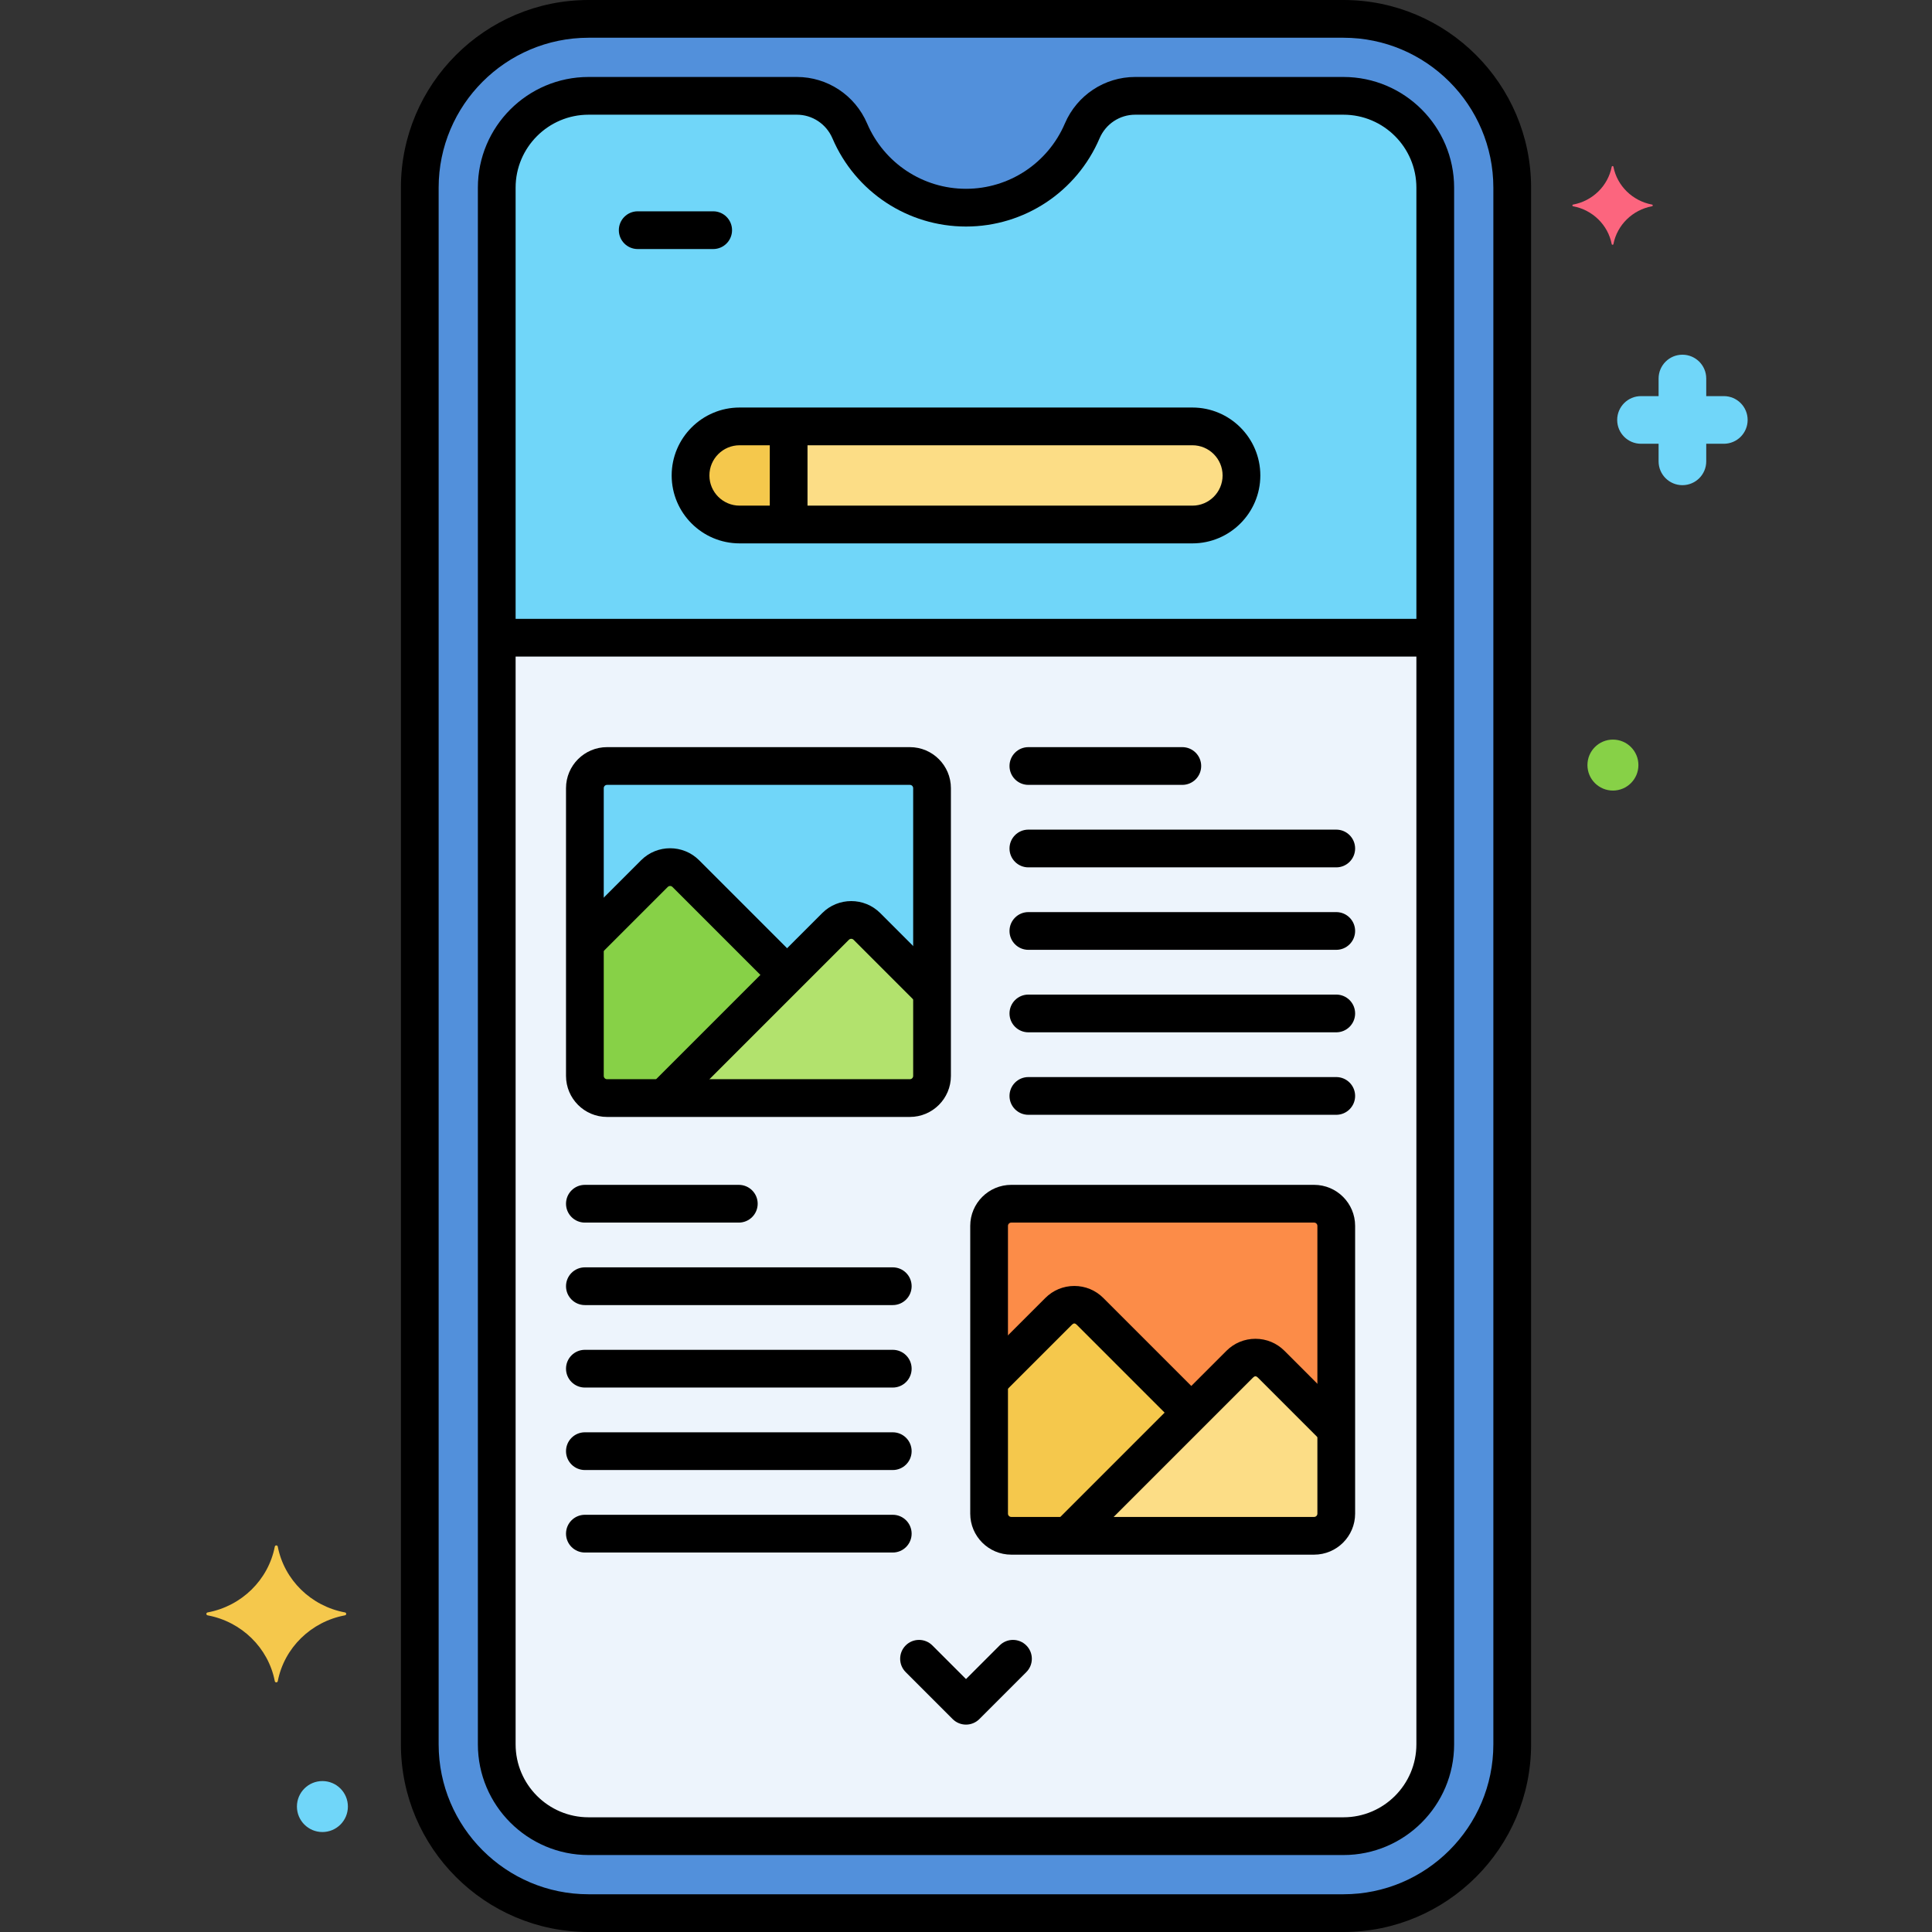
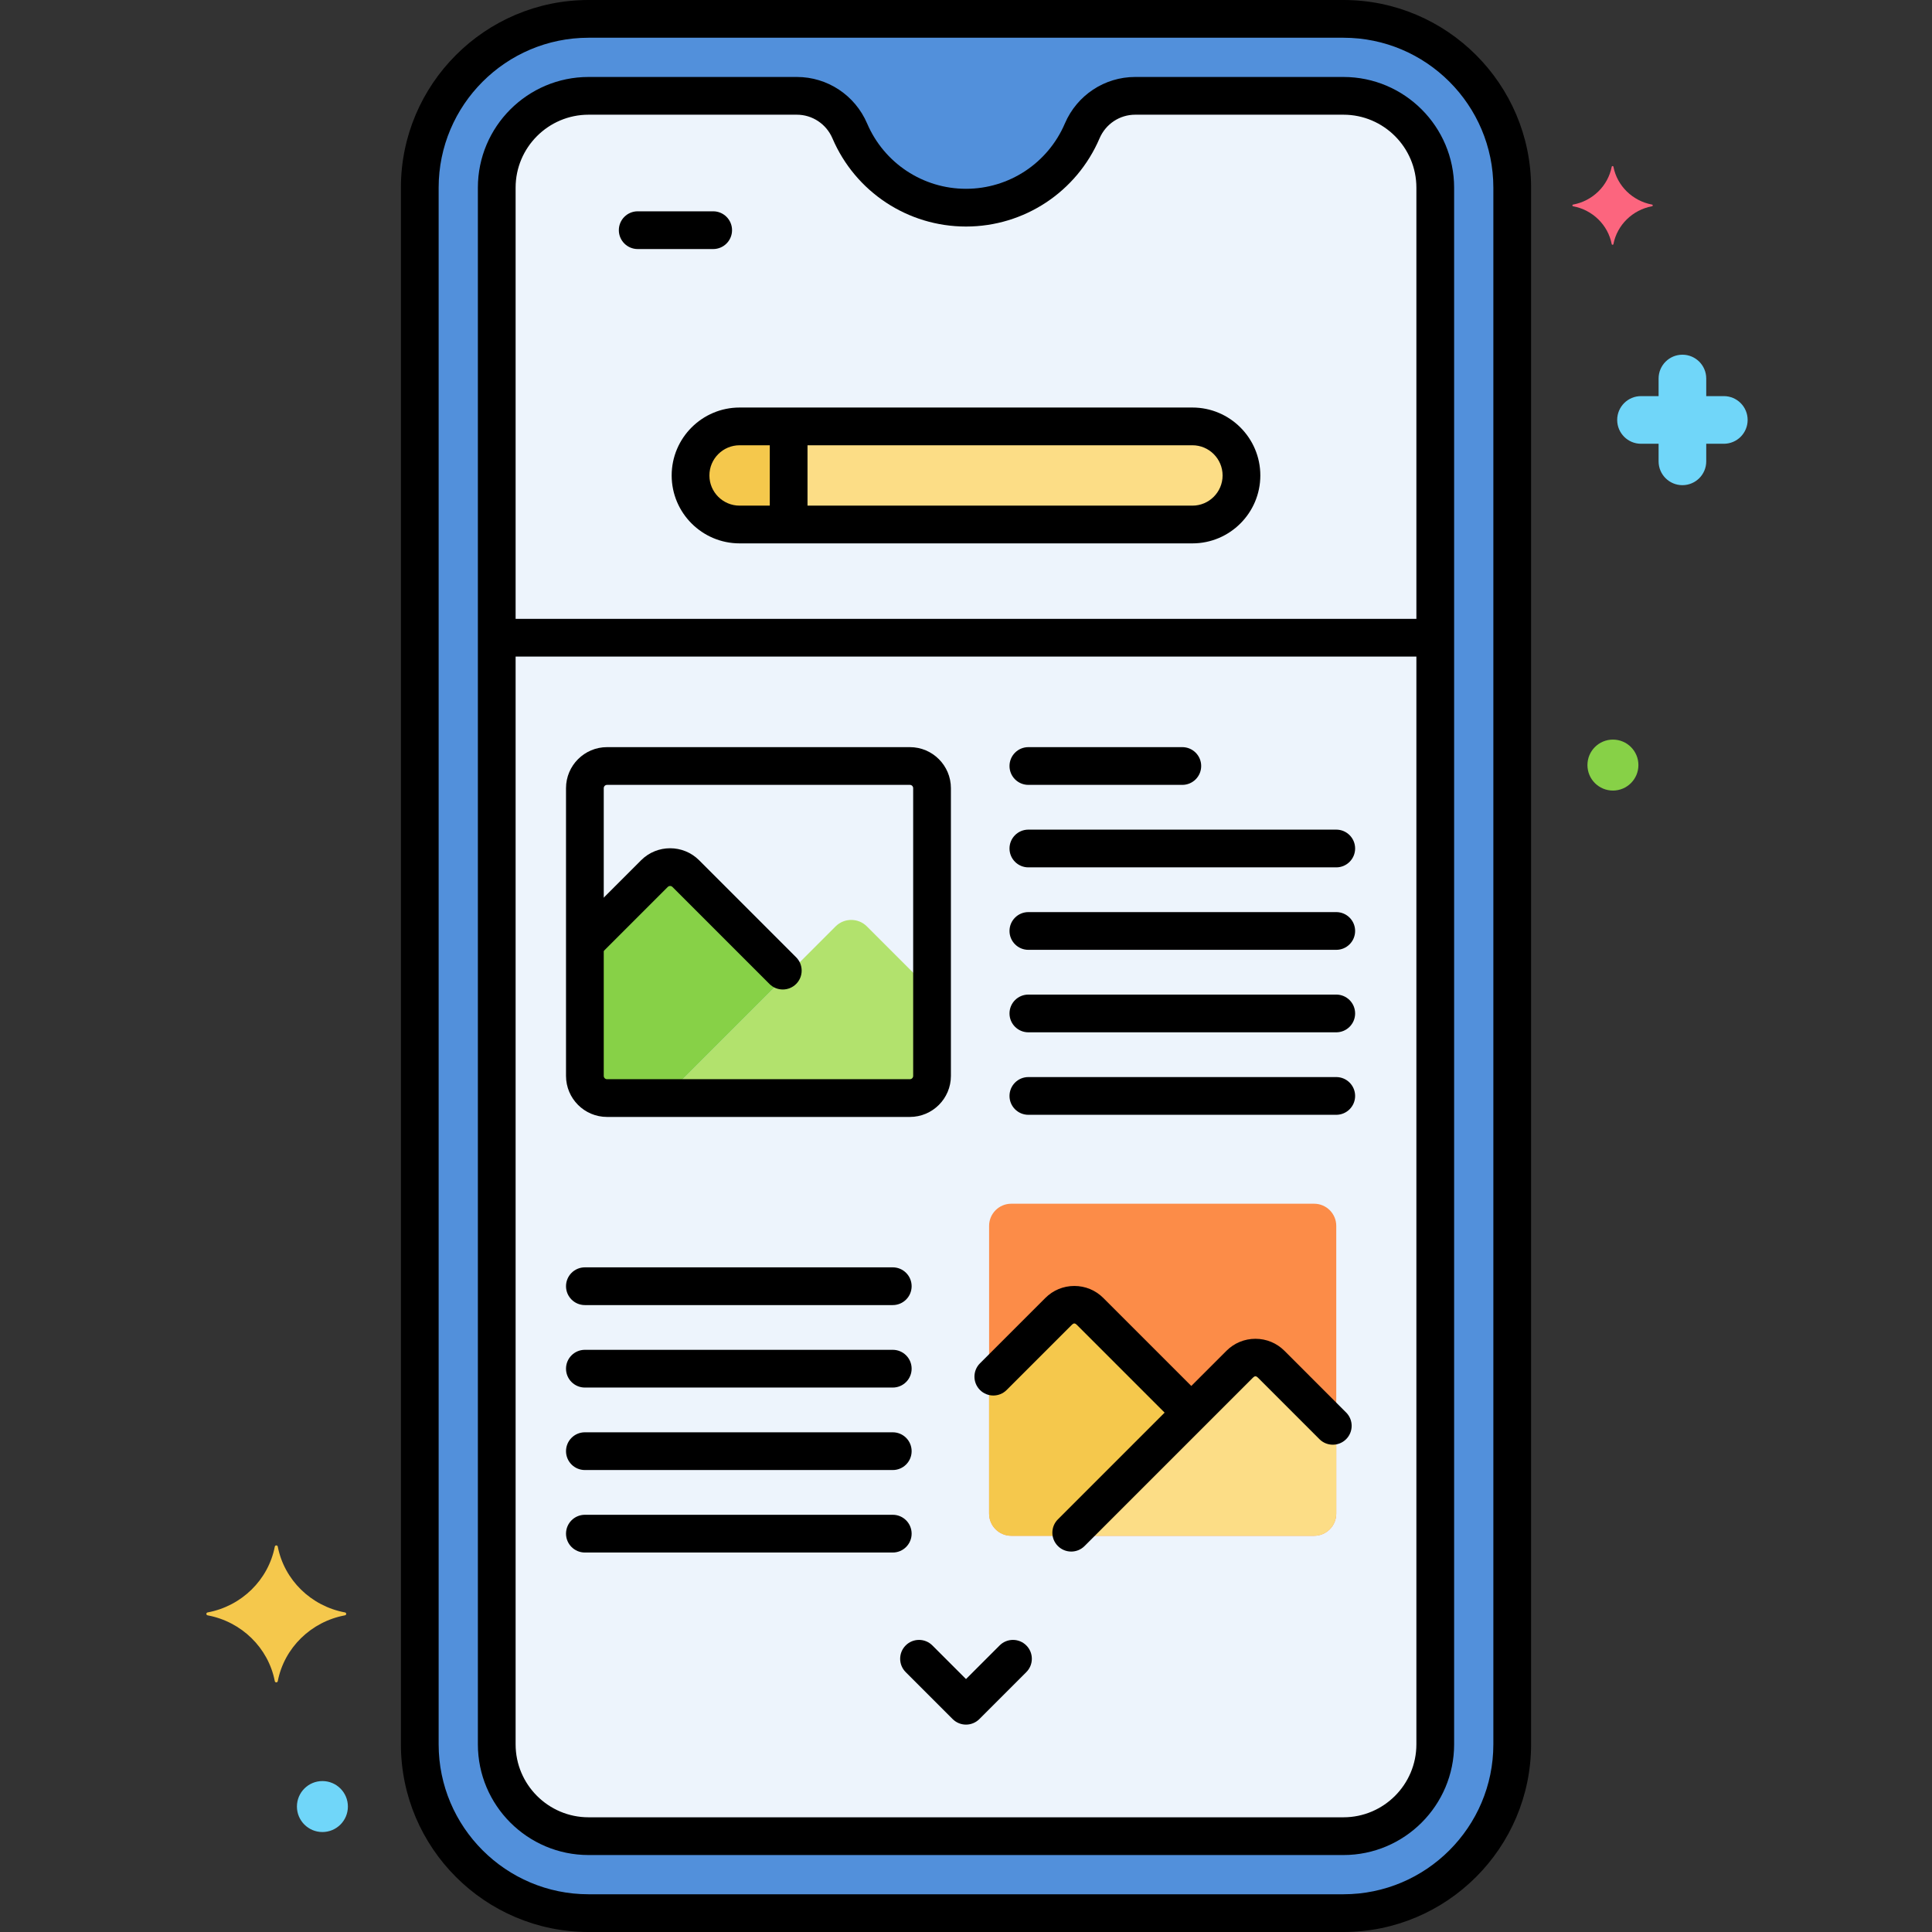
<svg xmlns="http://www.w3.org/2000/svg" enable-background="new 0 0 256 256" height="512" viewBox="0 0 256 256" width="512">
  <rect x="0" y="0" width="256" height="256" fill="#333333" stroke="none" />
  <g id="Layer_52">
    <g>
      <g>
        <g>
          <path d="m178.01 2.5h-100.02c-12.353 0-22.367 10.014-22.367 22.367v206.267c0 12.353 10.014 22.367 22.367 22.367h100.02c12.353 0 22.367-10.014 22.367-22.367v-206.267c0-12.353-10.014-22.367-22.367-22.367z" fill="#5290db" />
        </g>
      </g>
      <g>
        <g>
          <path d="m178.011 12.698h-27.597c-3.052 0-5.805 1.824-7.014 4.647-2.645 6.179-8.69 10.171-15.4 10.171s-12.754-3.992-15.4-10.171c-1.209-2.823-3.962-4.647-7.014-4.647h-27.596c-6.721 0-12.169 5.448-12.169 12.169v206.265c0 6.721 5.448 12.169 12.169 12.169h100.02c6.721 0 12.169-5.448 12.169-12.169v-206.265c0-6.721-5.448-12.169-12.168-12.169z" fill="#edf4fc" />
        </g>
      </g>
      <g>
        <g>
-           <path d="m178.011 12.698h-27.597c-3.052 0-5.805 1.824-7.014 4.647-2.645 6.179-8.69 10.171-15.4 10.171s-12.754-3.992-15.4-10.171c-1.209-2.823-3.962-4.647-7.014-4.647h-27.596c-6.721 0-12.169 5.448-12.169 12.169v59.633h124.358v-59.633c0-6.721-5.448-12.169-12.168-12.169z" fill="#70d6f9" />
-         </g>
+           </g>
      </g>
      <g>
        <g>
          <path d="m158 56.5h-60c-3.59 0-6.5 2.91-6.5 6.5s2.91 6.5 6.5 6.5h60c3.59 0 6.5-2.91 6.5-6.5s-2.91-6.5-6.5-6.5z" fill="#fcdd86" />
        </g>
      </g>
      <g>
        <g>
          <path d="m104.5 56.5h-6.5c-3.59 0-6.5 2.91-6.5 6.5s2.91 6.5 6.5 6.5h6.5z" fill="#f5c84c" />
        </g>
      </g>
      <g>
        <g>
          <path d="m133.996 159.5h40.13c1.621 0 2.935 1.314 2.935 2.935v38.13c0 1.621-1.314 2.935-2.935 2.935h-40.13c-1.621 0-2.935-1.314-2.935-2.935v-38.13c0-1.621 1.314-2.935 2.935-2.935z" fill="#fc8c48" />
        </g>
      </g>
      <g>
        <g>
-           <path d="m80.435 101.5h40.13c1.621 0 2.935 1.314 2.935 2.935v38.13c0 1.621-1.314 2.935-2.935 2.935h-40.13c-1.621 0-2.935-1.314-2.935-2.935v-38.13c0-1.621 1.314-2.935 2.935-2.935z" fill="#70d6f9" />
-         </g>
+           </g>
      </g>
      <g>
        <g>
          <path d="m174.126 203.5c1.621 0 2.935-1.314 2.935-2.935v-11.178l-8.632-8.632c-1.146-1.146-3.004-1.146-4.15 0l-22.745 22.745z" fill="#fcdd86" />
        </g>
      </g>
      <g>
        <g>
          <path d="m157.854 187.18-13.425-13.425c-1.146-1.146-3.004-1.146-4.15 0l-9.218 9.218v17.592c0 1.621 1.314 2.935 2.935 2.935h7.538z" fill="#f5c84c" />
        </g>
      </g>
      <g>
        <g>
          <path d="m120.565 145.5c1.621 0 2.935-1.314 2.935-2.935v-11.178l-8.632-8.632c-1.146-1.146-3.004-1.146-4.15 0l-22.745 22.745z" fill="#b2e26d" />
        </g>
      </g>
      <g>
        <g>
          <path d="m104.293 129.18-13.425-13.425c-1.146-1.146-3.004-1.146-4.15 0l-9.218 9.218v17.592c0 1.621 1.314 2.935 2.935 2.935h7.538z" fill="#87d147" />
        </g>
      </g>
      <g>
        <g>
          <path d="m178.01 256h-100.02c-13.711 0-24.867-11.155-24.867-24.867v-206.266c0-13.712 11.155-24.867 24.867-24.867h100.02c13.711 0 24.867 11.155 24.867 24.867v206.266c0 13.712-11.155 24.867-24.867 24.867zm-100.02-251c-10.955 0-19.867 8.912-19.867 19.867v206.266c0 10.955 8.912 19.867 19.867 19.867h100.02c10.955 0 19.867-8.912 19.867-19.867v-206.266c0-10.955-8.912-19.867-19.867-19.867z" />
        </g>
      </g>
      <g>
        <g>
          <path d="m94.5 33h-10c-1.381 0-2.5-1.119-2.5-2.5s1.119-2.5 2.5-2.5h10c1.381 0 2.5 1.119 2.5 2.5s-1.119 2.5-2.5 2.5z" />
        </g>
      </g>
      <g>
        <g>
          <path d="m156.663 104h-20.398c-1.381 0-2.5-1.119-2.5-2.5s1.119-2.5 2.5-2.5h20.398c1.381 0 2.5 1.119 2.5 2.5s-1.119 2.5-2.5 2.5z" />
        </g>
      </g>
      <g>
        <g>
          <path d="m177.061 114.93h-40.796c-1.381 0-2.5-1.119-2.5-2.5s1.119-2.5 2.5-2.5h40.796c1.381 0 2.5 1.119 2.5 2.5s-1.119 2.5-2.5 2.5z" />
        </g>
      </g>
      <g>
        <g>
          <path d="m177.061 125.858h-40.796c-1.381 0-2.5-1.119-2.5-2.5s1.119-2.5 2.5-2.5h40.796c1.381 0 2.5 1.119 2.5 2.5s-1.119 2.5-2.5 2.5z" />
        </g>
      </g>
      <g>
        <g>
          <path d="m177.061 136.787h-40.796c-1.381 0-2.5-1.119-2.5-2.5s1.119-2.5 2.5-2.5h40.796c1.381 0 2.5 1.119 2.5 2.5s-1.119 2.5-2.5 2.5z" />
        </g>
      </g>
      <g>
        <g>
          <path d="m177.061 147.717h-40.796c-1.381 0-2.5-1.119-2.5-2.5s1.119-2.5 2.5-2.5h40.796c1.381 0 2.5 1.119 2.5 2.5s-1.119 2.5-2.5 2.5z" />
        </g>
      </g>
      <g>
        <g>
-           <path d="m97.897 162h-20.397c-1.381 0-2.5-1.119-2.5-2.5s1.119-2.5 2.5-2.5h20.397c1.381 0 2.5 1.119 2.5 2.5s-1.119 2.5-2.5 2.5z" />
-         </g>
+           </g>
      </g>
      <g>
        <g>
          <path d="m118.296 172.93h-40.796c-1.381 0-2.5-1.119-2.5-2.5s1.119-2.5 2.5-2.5h40.796c1.381 0 2.5 1.119 2.5 2.5s-1.119 2.5-2.5 2.5z" />
        </g>
      </g>
      <g>
        <g>
          <path d="m118.296 183.858h-40.796c-1.381 0-2.5-1.119-2.5-2.5s1.119-2.5 2.5-2.5h40.796c1.381 0 2.5 1.119 2.5 2.5s-1.119 2.5-2.5 2.5z" />
        </g>
      </g>
      <g>
        <g>
          <path d="m118.296 194.787h-40.796c-1.381 0-2.5-1.119-2.5-2.5s1.119-2.5 2.5-2.5h40.796c1.381 0 2.5 1.119 2.5 2.5s-1.119 2.5-2.5 2.5z" />
        </g>
      </g>
      <g>
        <g>
          <path d="m118.296 205.717h-40.796c-1.381 0-2.5-1.119-2.5-2.5s1.119-2.5 2.5-2.5h40.796c1.381 0 2.5 1.119 2.5 2.5s-1.119 2.5-2.5 2.5z" />
        </g>
      </g>
      <g>
        <g>
          <path d="m128 228.52c-.663 0-1.299-.264-1.768-.732l-6.224-6.225c-.976-.977-.976-2.56 0-3.535.976-.977 2.559-.977 3.536 0l4.456 4.456 4.456-4.456c.977-.977 2.559-.977 3.536 0 .977.976.977 2.559 0 3.535l-6.224 6.225c-.469.468-1.105.732-1.768.732z" />
        </g>
      </g>
      <g>
        <g>
          <path d="m45.705 213.654c-4.498-.838-8.043-4.31-8.898-8.716-.043-.221-.352-.221-.395 0-.855 4.406-4.4 7.879-8.898 8.716-.226.042-.226.345 0 .387 4.498.838 8.043 4.31 8.898 8.717.043.221.352.221.395 0 .855-4.406 4.4-7.879 8.898-8.717.226-.043.226-.345 0-.387z" fill="#f5c84c" />
        </g>
      </g>
      <g>
        <g>
          <path d="m218.903 27.108c-2.586-.482-4.625-2.479-5.116-5.012-.025-.127-.202-.127-.227 0-.492 2.534-2.53 4.531-5.117 5.012-.13.024-.13.198 0 .222 2.586.482 4.625 2.479 5.117 5.012.025.127.202.127.227 0 .492-2.534 2.53-4.531 5.116-5.012.129-.024.129-.198 0-.222z" fill="#fc657e" />
        </g>
      </g>
      <g>
        <g>
          <path d="m217.442 52.487h2.33v-2.33c0-1.744 1.413-3.157 3.157-3.157s3.157 1.413 3.157 3.157v2.33h2.329c1.744 0 3.157 1.413 3.157 3.157s-1.413 3.157-3.157 3.157h-2.329v2.33c0 1.744-1.413 3.157-3.157 3.157s-3.157-1.413-3.157-3.157v-2.33h-2.33c-1.744 0-3.157-1.413-3.157-3.157 0-1.743 1.413-3.157 3.157-3.157z" fill="#70d6f9" />
        </g>
      </g>
      <g>
        <g>
          <circle cx="42.721" cy="239.377" fill="#70d6f9" r="3.377" />
        </g>
      </g>
      <g>
        <g>
          <circle cx="213.721" cy="101.377" fill="#87d147" r="3.377" />
        </g>
      </g>
      <g>
        <g>
          <path d="m178.01 245.802h-100.02c-8.089 0-14.669-6.58-14.669-14.669v-206.266c0-8.089 6.581-14.669 14.669-14.669h27.596c4.053 0 7.708 2.419 9.312 6.163 2.252 5.258 7.395 8.655 13.102 8.655 5.708 0 10.851-3.397 13.101-8.654 1.605-3.745 5.26-6.164 9.313-6.164h27.597c8.088 0 14.668 6.58 14.668 14.669v206.266c0 8.089-6.58 14.669-14.669 14.669zm-100.02-230.604c-5.332 0-9.669 4.338-9.669 9.669v206.266c0 5.331 4.338 9.669 9.669 9.669h100.02c5.332 0 9.669-4.338 9.669-9.669v-206.266c0-5.331-4.337-9.669-9.668-9.669h-27.597c-2.05 0-3.901 1.229-4.717 3.132-3.039 7.099-9.985 11.687-17.697 11.687-7.711 0-14.658-4.587-17.698-11.687-.815-1.902-2.666-3.132-4.716-3.132z" />
        </g>
      </g>
      <g>
        <g>
          <path d="m189.625 87h-122.969c-1.381 0-2.5-1.119-2.5-2.5s1.119-2.5 2.5-2.5h122.969c1.381 0 2.5 1.119 2.5 2.5s-1.119 2.5-2.5 2.5z" />
        </g>
      </g>
      <g>
        <g>
          <path d="m158 72h-60c-4.962 0-9-4.037-9-9s4.038-9 9-9h60c4.962 0 9 4.037 9 9s-4.038 9-9 9zm-60-13c-2.206 0-4 1.794-4 4s1.794 4 4 4h60c2.206 0 4-1.794 4-4s-1.794-4-4-4z" />
        </g>
      </g>
      <g>
        <g>
          <path d="m104.5 71.375c-1.381 0-2.5-1.119-2.5-2.5v-11.562c0-1.381 1.119-2.5 2.5-2.5s2.5 1.119 2.5 2.5v11.562c0 1.381-1.119 2.5-2.5 2.5z" />
        </g>
      </g>
      <g>
        <g>
-           <path d="m174.126 206h-40.13c-2.997 0-5.435-2.438-5.435-5.435v-38.131c0-2.997 2.438-5.435 5.435-5.435h40.13c2.997 0 5.435 2.438 5.435 5.435v38.131c0 2.998-2.438 5.435-5.435 5.435zm-40.13-44c-.24 0-.435.195-.435.435v38.131c0 .239.195.435.435.435h40.13c.24 0 .435-.195.435-.435v-38.131c0-.239-.195-.435-.435-.435z" />
-         </g>
+           </g>
      </g>
      <g>
        <g>
          <path d="m120.565 148h-40.13c-2.997 0-5.435-2.438-5.435-5.436v-38.13c0-2.996 2.438-5.434 5.435-5.434h40.13c2.997 0 5.435 2.438 5.435 5.435v38.131c0 2.997-2.438 5.434-5.435 5.434zm-40.13-44c-.24 0-.435.195-.435.435v38.13c0 .24.195.436.435.436h40.13c.24 0 .435-.195.435-.435v-38.131c0-.239-.195-.435-.435-.435z" />
        </g>
      </g>
      <g>
        <g>
          <path d="m141.944 205.59c-.64 0-1.28-.244-1.768-.732-.977-.977-.977-2.559 0-3.535l22.334-22.334c1.026-1.026 2.391-1.592 3.843-1.592s2.817.565 3.843 1.592l8.173 8.174c.977.977.977 2.559 0 3.535-.976.977-2.56.977-3.535 0l-8.174-8.174c-.211-.211-.405-.211-.615 0l-22.335 22.334c-.486.488-1.126.732-1.766.732z" />
        </g>
      </g>
      <g>
        <g>
          <path d="m157.336 189.162c-.64 0-1.28-.244-1.768-.732l-12.907-12.906c-.211-.211-.405-.211-.615 0l-8.658 8.657c-.976.977-2.56.977-3.535 0-.977-.977-.977-2.56 0-3.535l8.658-8.657c1.026-1.026 2.391-1.593 3.843-1.593s2.817.566 3.843 1.593l12.906 12.906c.977.976.977 2.559 0 3.535-.487.488-1.127.732-1.767.732z" />
        </g>
      </g>
      <g>
        <g>
-           <path d="m88.82 147.153c-.64 0-1.28-.244-1.768-.732-.977-.977-.977-2.559 0-3.535l21.898-21.898c2.119-2.119 5.566-2.118 7.686-.001l8.174 8.176c.976.977.976 2.56 0 3.535-.977.977-2.559.977-3.536 0l-8.174-8.175c-.169-.168-.445-.169-.615.001l-21.898 21.897c-.487.488-1.128.732-1.767.732z" />
-         </g>
+           </g>
      </g>
      <g>
        <g>
          <path d="m103.725 131.112c-.64 0-1.28-.244-1.768-.732l-12.857-12.858c-.169-.168-.445-.169-.615.001l-8.684 8.684c-.976.977-2.56.977-3.535 0-.977-.976-.977-2.559 0-3.535l8.684-8.685c2.119-2.119 5.566-2.118 7.686-.001l12.857 12.858c.976.977.976 2.56 0 3.535-.489.489-1.129.733-1.768.733z" />
        </g>
      </g>
    </g>
  </g>
</svg>